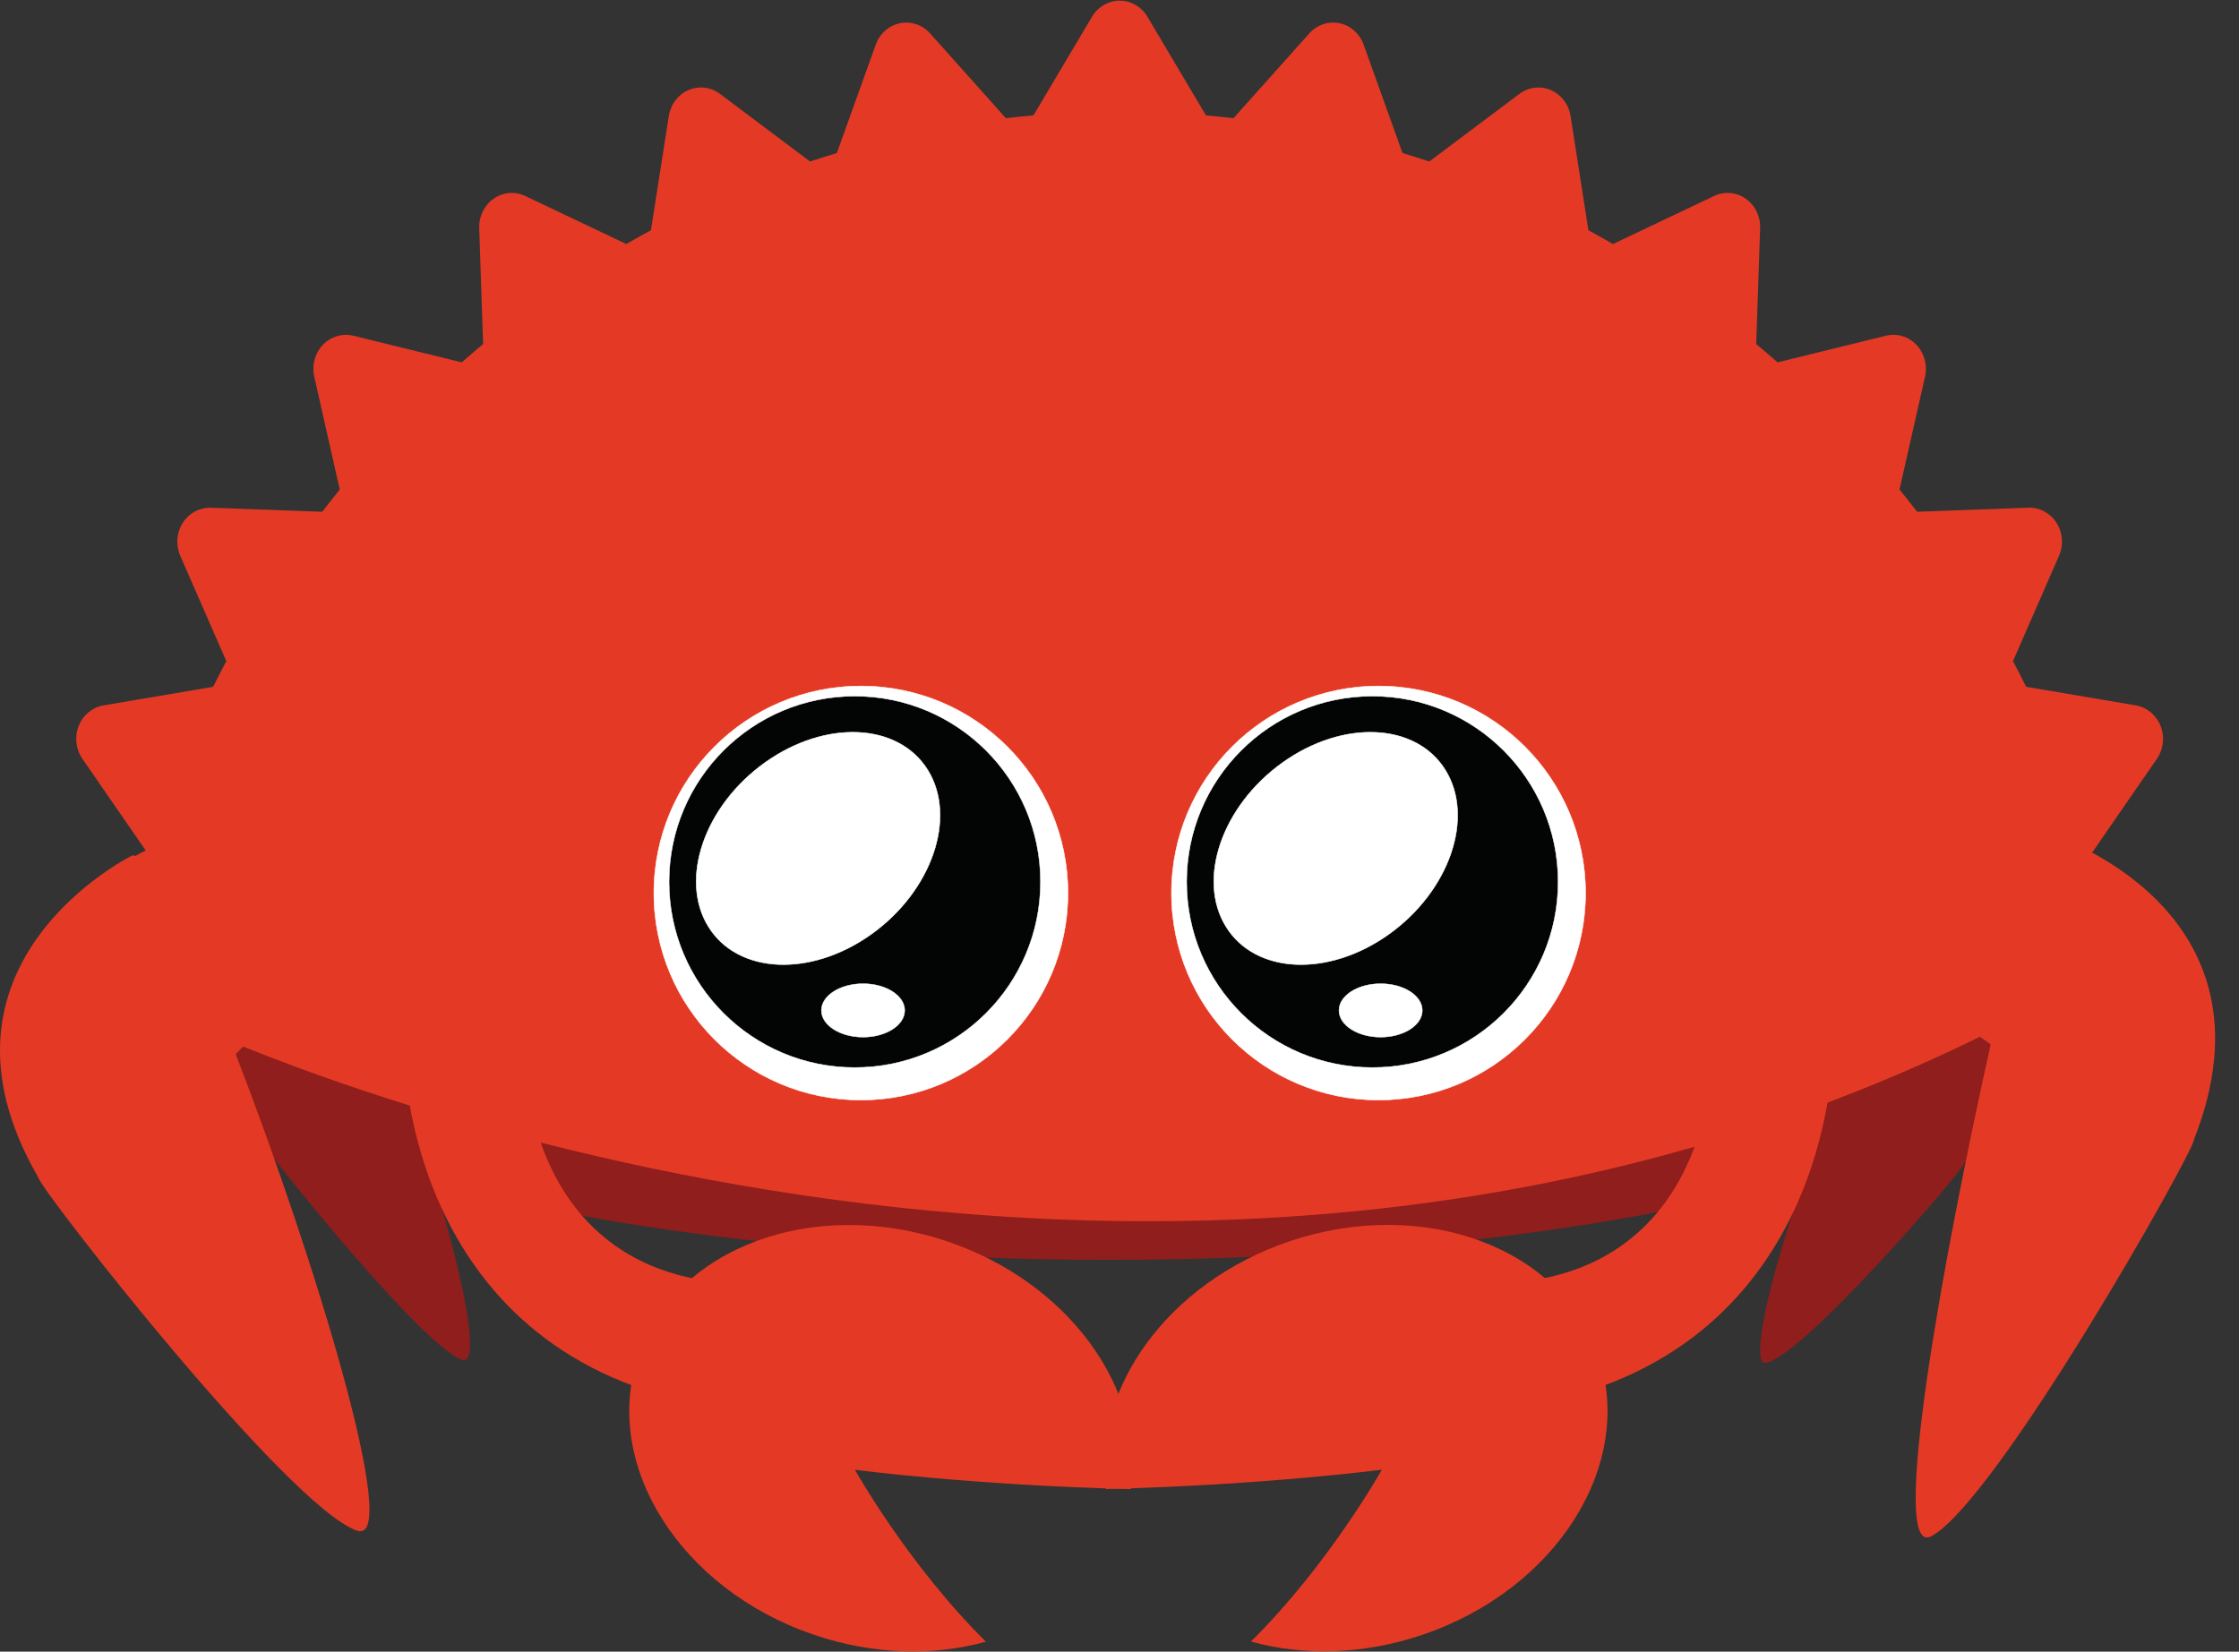
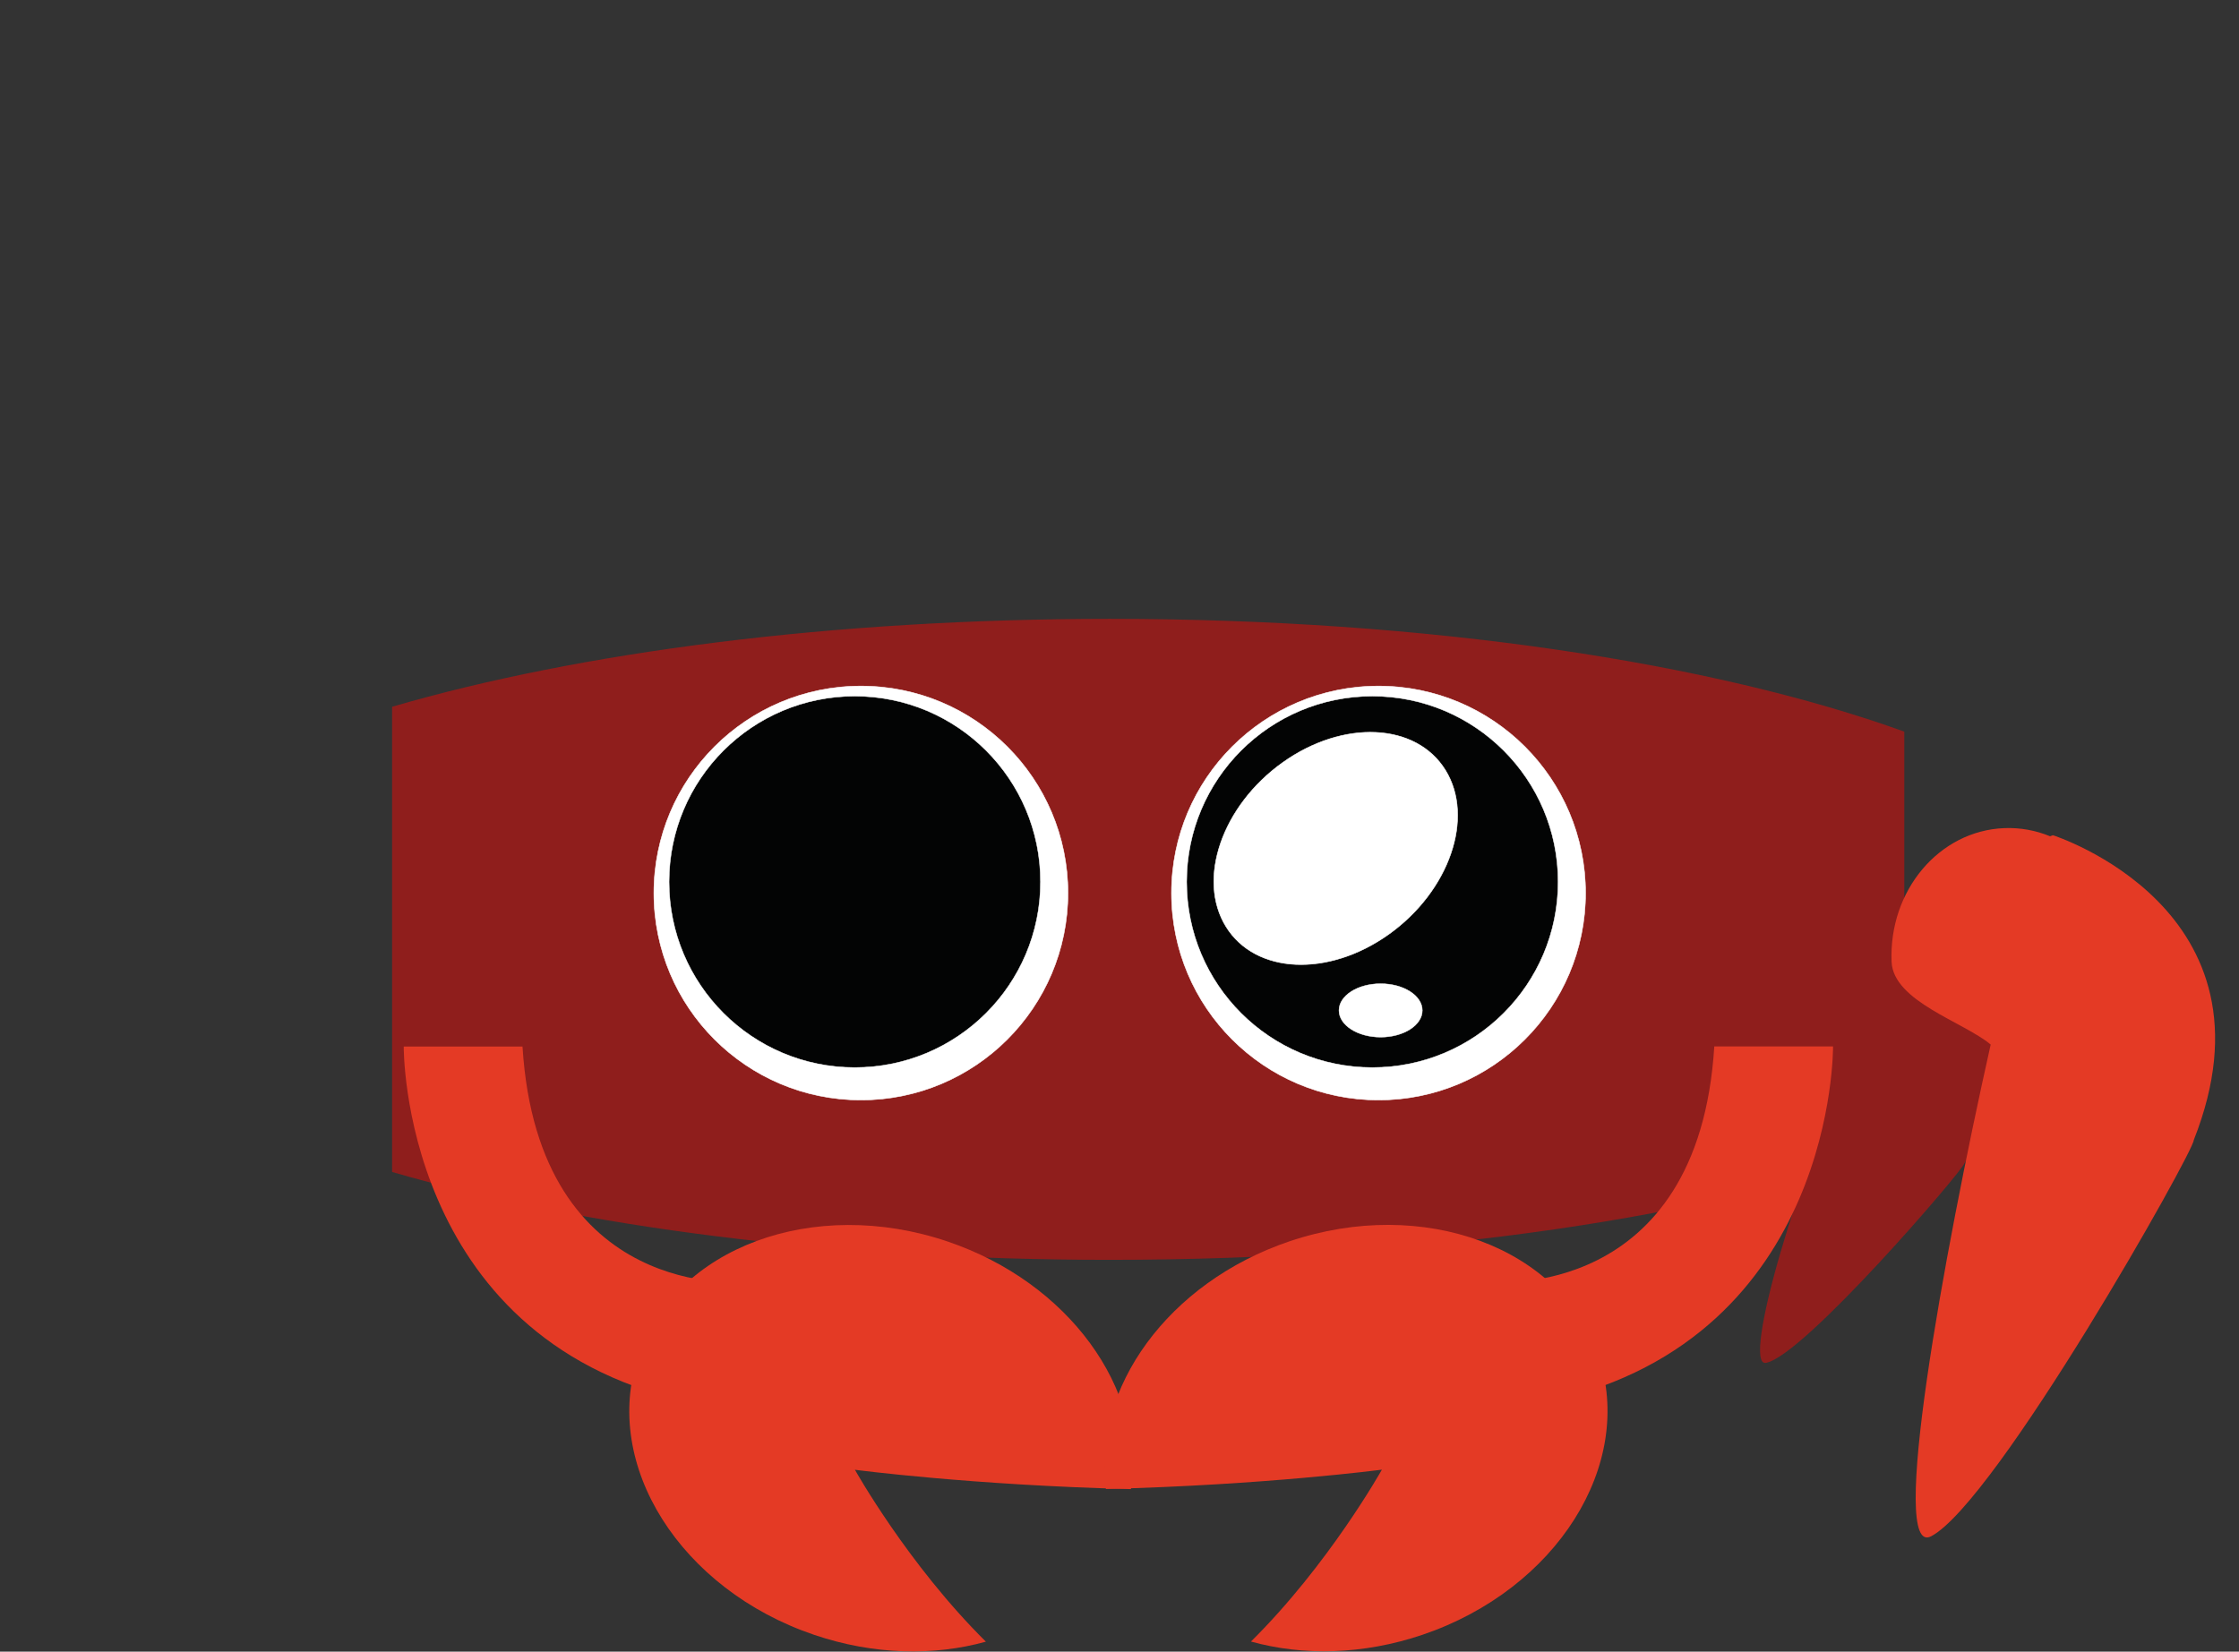
<svg xmlns="http://www.w3.org/2000/svg" xmlns:ns1="http://www.inkscape.org/namespaces/inkscape" xmlns:ns2="http://sodipodi.sourceforge.net/DTD/sodipodi-0.dtd" ns1:version="1.0 (4035a4fb49, 2020-05-01)" ns2:docname="owoferris.svg" id="svg34" style="fill-rule:evenodd;clip-rule:evenodd;stroke-linejoin:round;stroke-miterlimit:1.414;" xml:space="preserve" version="1.1" viewBox="0 0 4417 3259" height="100%" width="100%">
  <rect x="0" y="0" width="4417" height="3259" fill="#333333" stroke="none" />
  <defs id="defs38" />
  <ns2:namedview ns1:current-layer="layer2" ns1:window-maximized="1" ns1:window-y="-8" ns1:window-x="-8" ns1:cy="1645.6123" ns1:cx="2066.3819" ns1:zoom="0.23749151" ns1:guide-bbox="true" showguides="true" showgrid="false" id="namedview36" ns1:window-height="1017" ns1:window-width="1920" ns1:pageshadow="2" ns1:pageopacity="0" guidetolerance="10" gridtolerance="10" objecttolerance="10" borderopacity="1" bordercolor="#666666" pagecolor="#ffffff" />
  <g id="g32" transform="matrix(4.167,0,0,4.167,0,0)">
-     <path id="path8" style="fill:rgb(227,58,37);fill-rule:nonzero;" d="M97.467,488.066L97.474,488.081C97.659,488.226 97.831,488.357 97.467,488.066Z" />
+     <path id="path8" style="fill:rgb(227,58,37);fill-rule:nonzero;" d="M97.467,488.066L97.474,488.081C97.659,488.226 97.831,488.357 97.467,488.066" />
  </g>
  <g ns2:insensitive="true" style="display:inline" ns1:label="body" id="layer2" ns1:groupmode="layer">
    <path id="path2" style="clip-rule:evenodd;fill:#8f1e1c;fill-rule:nonzero;stroke-linejoin:round;stroke-miterlimit:1.414" d="m 525.403,293.05 c -131.633,0 -251.228,15.825 -339.77,41.615 v 220.298 c 88.542,25.79 208.137,41.614 339.77,41.614 150.657,0 285.535,-20.729 376.134,-53.402 V 346.457 C 810.938,313.781 676.06,293.05 525.403,293.05 Z" transform="scale(4.167)" />
    <path id="path4" style="clip-rule:evenodd;fill:#8f1e1c;fill-rule:nonzero;stroke-width:4.167;stroke-linejoin:round;stroke-miterlimit:1.414" d="m 3670.932,2051.843 c -16.071,-44.429 -19.288,-100.642 -5.671,-154.842 24.375,-97.038 93.421,-150.825 154.221,-120.138 15.075,7.612 28.225,19.712 39.112,35.075 0.996,0 1.992,0 2.979,0.067 0,0 185.633,221.275 13.804,483.346 -3.729,14.871 -318.892,382.159 -391.846,393.85 -47.75,7.65 62.046,-374.992 187.4,-637.359 z" />
-     <path id="path6" style="clip-rule:evenodd;fill:#8f1e1c;fill-rule:nonzero;stroke-linejoin:round;stroke-miterlimit:1.414" d="m 176.479,482.021 c 5.3,-9.63 7.158,-22.788 4.217,-36.425 -5.266,-24.416 -23.91,-41.11 -41.642,-37.285 -4.398,0.948 -8.325,3.072 -11.666,6.098 -0.282,-0.058 -0.564,-0.113 -0.845,-0.153 0,0 -56.292,41.952 -12.057,113.924 0.805,3.741 83.851,108.838 104.311,115.763 13.391,4.532 -11.247,-92.525 -42.318,-161.922 z" transform="scale(4.167)" />
-     <path ns2:nodetypes="cccccccccccccccccccccccccccccccccsccccccccccccccccccccccccccccccccccccc" id="path10" style="clip-rule:evenodd;fill:#e43a25;fill-rule:nonzero;stroke-linejoin:round;stroke-miterlimit:1.414" d="m 1006.256,423.009 c -0.88,-3.064 -14.893,-16.232 -15.799,-19.268 l 30.683,-44.451 c 3.13,-4.522 3.77,-10.398 1.73,-15.555 -2.04,-5.13 -6.49,-8.81 -11.76,-9.71 l -51.886,-8.805 c -2.008,-4.102 -4.116,-8.142 -6.23,-12.15 l 21.797,-49.903 c 2.243,-5.087 1.769,-10.995 -1.203,-15.608 -2.961,-4.636 -7.99,-7.344 -13.349,-7.133 l -52.656,1.913 c -2.727,-3.55 -5.496,-7.068 -8.322,-10.521 l 12.101,-53.49 c 1.225,-5.433 -0.322,-11.118 -4.103,-15.064 -3.762,-3.932 -9.229,-5.559 -14.426,-4.283 l -51.289,12.608 c -3.321,-2.935 -6.699,-5.833 -10.114,-8.673 l 1.848,-54.914 c 0.198,-5.559 -2.393,-10.841 -6.844,-13.925 -4.446,-3.104 -10.093,-3.573 -14.956,-1.266 l -47.847,22.747 c -3.854,-2.21 -7.728,-4.4 -11.644,-6.517 l -8.455,-54.115 c -0.857,-5.482 -4.385,-10.138 -9.326,-12.265 -4.923,-2.138 -10.568,-1.448 -14.891,1.808 l -42.659,32.007 c -4.2,-1.396 -8.419,-2.733 -12.692,-4.011 L 645.578,21.148 c -1.87,-5.229 -6.181,-9.071 -11.438,-10.151 -5.239,-1.071 -10.63,0.743 -14.263,4.802 L 583.97,55.971 c -4.342,-0.5 -8.685,-0.956 -13.043,-1.332 L 543.204,7.926 c -2.81,-4.732 -7.77,-7.612 -13.116,-7.612 -5.334,0 -10.304,2.88 -13.09,7.612 l -27.733,46.713 c -4.358,0.376 -8.722,0.832 -13.056,1.332 l -35.91,-40.172 c -3.636,-4.059 -9.047,-5.873 -14.268,-4.802 -5.255,1.092 -9.573,4.922 -11.433,10.151 l -18.402,51.317 c -4.26,1.278 -8.481,2.627 -12.691,4.011 L 340.861,44.469 c -4.336,-3.266 -9.98,-3.955 -14.916,-1.808 -4.919,2.127 -8.461,6.783 -9.313,12.265 l -8.461,54.115 c -3.914,2.117 -7.789,4.294 -11.653,6.517 L 248.676,92.811 c -4.858,-2.315 -10.529,-1.838 -14.954,1.266 -4.445,3.084 -7.042,8.366 -6.84,13.925 l 1.835,54.914 c -3.405,2.84 -6.774,5.738 -10.112,8.673 l -51.279,-12.608 c -5.211,-1.265 -10.67,0.351 -14.441,4.283 -3.795,3.946 -5.332,9.631 -4.113,15.064 l 12.079,53.49 c -2.802,3.467 -5.575,6.971 -8.293,10.521 l -52.655,-1.913 c -5.315,-0.157 -10.387,2.497 -13.356,7.133 -2.975,4.613 -3.425,10.521 -1.211,15.608 l 21.814,49.903 c -2.119,4.008 -4.224,8.048 -6.249,12.15 l -51.883,8.805 c -5.271,0.888 -9.714,4.566 -11.764,9.71 -2.037,5.157 -1.376,11.033 1.735,15.555 l 30.69,44.451 c -0.237,0.784 -0.455,1.576 -0.69,2.364 l -16.863,17.912 45.341,64.049 c 0,0 435.152,200.732 838.797,3.396 31.96,-16.357 69.992,-68.453 69.992,-68.453 z" transform="scale(4.167)" />
-     <path id="path20" style="clip-rule:evenodd;fill:#e43a25;fill-rule:nonzero;stroke-linejoin:round;stroke-miterlimit:1.414" d="m 111.602,499.216 c 10.967,-12.463 37.611,-27.557 35.57,-46.282 -3.653,-33.527 -31.456,-57.999 -62.099,-54.659 -7.6,0.828 -14.658,3.292 -20.924,7.036 -0.462,-0.107 -0.925,-0.211 -1.388,-0.294 0,0 -103.631,50.873 -44.564,152.657 0.557,5.137 117.848,155.668 150.788,167.131 21.559,7.502 -19.911,-128.64 -57.383,-225.589 z" transform="scale(4.167)" />
    <path id="path22" style="clip-rule:evenodd;fill:#e43a25;fill-rule:nonzero;stroke-width:4.167;stroke-linejoin:round;stroke-miterlimit:1.414" d="m 3927.124,2061.139 c -52.888,-44.583 -192.342,-85.075 -195.5,-163.492 -5.65,-140.409 93.8,-258.421 222.133,-263.584 31.825,-1.283 62.433,4.513 90.562,16.071 1.842,-0.725 3.683,-1.442 5.537,-2.071 0,0 458.438,145.629 277.896,601.525 0.875,21.512 -389.45,714.234 -518.105,781.813 -84.204,44.229 22.942,-547.63 117.475,-970.263 z" />
    <g id="g920">
      <path transform="scale(4.167)" d="m 191.142,495.558 c 0,0 -1.383,137.296 133.166,167.932 l 28.054,-56.363 c 0,0 -97.495,9.431 -104.995,-111.569 z" style="clip-rule:evenodd;fill:#e43a25;fill-rule:nonzero;stroke-linejoin:round;stroke-miterlimit:1.414" id="path24" />
      <path transform="scale(4.167)" d="m 404.746,695.984 c 0,0 55.203,7.295 130.67,9.156 6.61,-47.511 -29.38,-97.792 -86.801,-117.243 -63.438,-21.488 -128.989,2.792 -146.414,54.232 -17.425,51.44 19.876,110.56 83.314,132.049 28.121,9.526 56.653,10.049 81.229,3.207 -36.911,-36.505 -61.998,-81.401 -61.998,-81.401 z" style="clip-rule:evenodd;fill:#e43a25;fill-rule:nonzero;stroke-linejoin:round;stroke-miterlimit:1.414" id="path30" />
    </g>
    <g transform="matrix(-1,0,0,1,4452.573,0)" id="g926">
      <path id="path922" style="clip-rule:evenodd;fill:#e43a25;fill-rule:nonzero;stroke-width:4.167;stroke-linejoin:round;stroke-miterlimit:1.414" d="m 836.426,2064.827 c 0,0 -5.763,572.067 554.859,699.717 l 116.892,-234.846 c 0,0 -406.229,39.296 -437.479,-464.871 z" />
      <path id="path924" style="clip-rule:evenodd;fill:#e43a25;fill-rule:nonzero;stroke-width:4.167;stroke-linejoin:round;stroke-miterlimit:1.414" d="m 1726.443,2899.936 c 0,0 230.013,30.396 544.459,38.15 27.542,-197.963 -122.417,-407.467 -361.671,-488.513 -264.325,-89.533 -537.455,11.633 -610.059,225.967 -72.604,214.333 82.817,460.667 347.142,550.205 117.171,39.692 236.054,41.871 338.454,13.363 -153.796,-152.104 -258.325,-339.171 -258.325,-339.171 z" />
    </g>
  </g>
  <g ns2:insensitive="true" ns1:label="eyes - new" id="layer3" ns1:groupmode="layer">
    <g transform="translate(-68)" id="g894">
      <circle style="fill:#ffffff;fill-opacity:1;stroke:#ffffff;stroke-linecap:round;stroke-linejoin:bevel" id="path882" cx="1766.38" cy="1762.17" r="408.436" />
      <circle r="366.38" cy="1740.063" cx="1754.274" id="circle884" style="fill:#030404;fill-opacity:1;stroke:#ffffff;stroke-width:0.897;stroke-linecap:round;stroke-linejoin:bevel" />
-       <ellipse style="fill:#ffffff;fill-opacity:1;stroke:#ffffff;stroke-width:1.085;stroke-linecap:round;stroke-linejoin:bevel" id="path886" cx="550.459" cy="2345.785" rx="265.847" ry="199.213" transform="matrix(0.814,-0.581,0.526,0.85,0,0)" />
-       <ellipse style="fill:#ffffff;fill-opacity:1;stroke:#ffffff;stroke-width:0.846;stroke-linecap:round;stroke-linejoin:bevel" id="path888" cx="1770.59" cy="1993.756" rx="82.185" ry="52.71" />
    </g>
    <g transform="translate(953.091)" id="g904">
      <circle r="408.436" cy="1762.17" cx="1766.38" id="circle896" style="fill:#ffffff;fill-opacity:1;stroke:#ffffff;stroke-linecap:round;stroke-linejoin:bevel" />
      <circle style="fill:#030404;fill-opacity:1;stroke:#ffffff;stroke-width:0.897;stroke-linecap:round;stroke-linejoin:bevel" id="circle898" cx="1754.274" cy="1740.063" r="366.38" />
      <ellipse transform="matrix(0.814,-0.581,0.526,0.85,0,0)" ry="199.213" rx="265.847" cy="2345.785" cx="550.459" id="ellipse900" style="fill:#ffffff;fill-opacity:1;stroke:#ffffff;stroke-width:1.085;stroke-linecap:round;stroke-linejoin:bevel" />
      <ellipse ry="52.71" rx="82.185" cy="1993.756" cx="1770.59" id="ellipse902" style="fill:#ffffff;fill-opacity:1;stroke:#ffffff;stroke-width:0.846;stroke-linecap:round;stroke-linejoin:bevel" />
    </g>
  </g>
</svg>